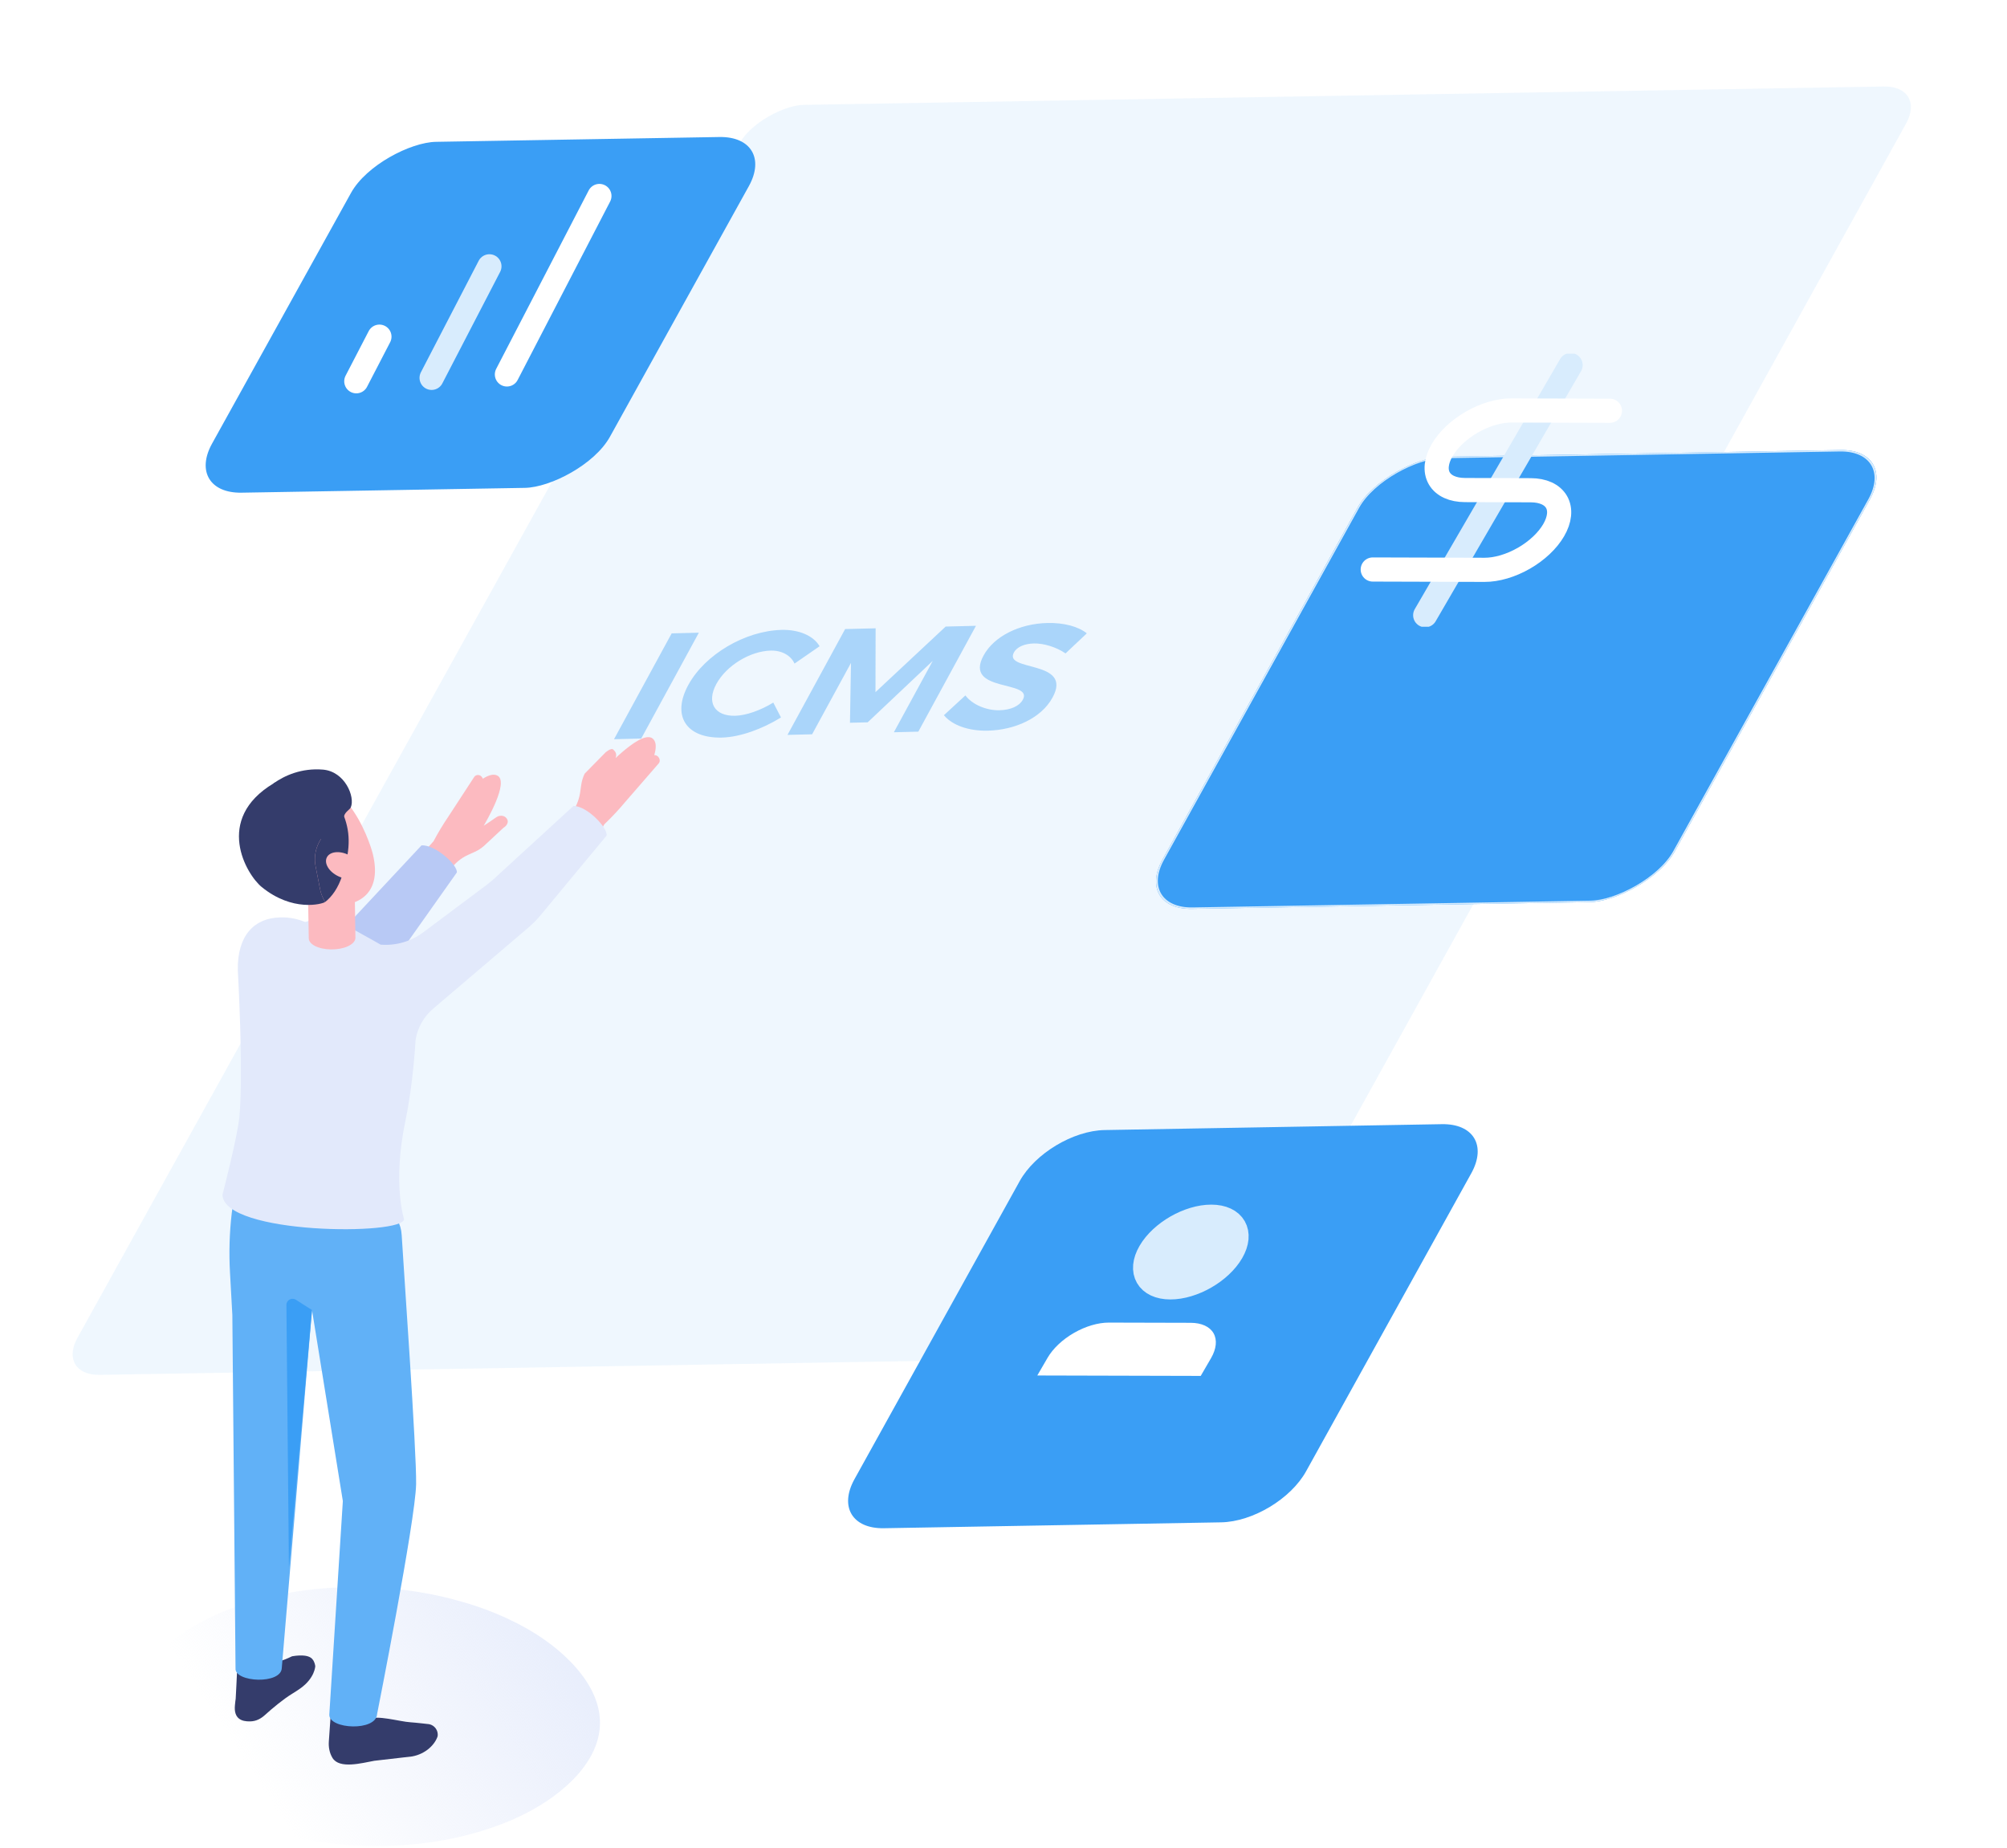
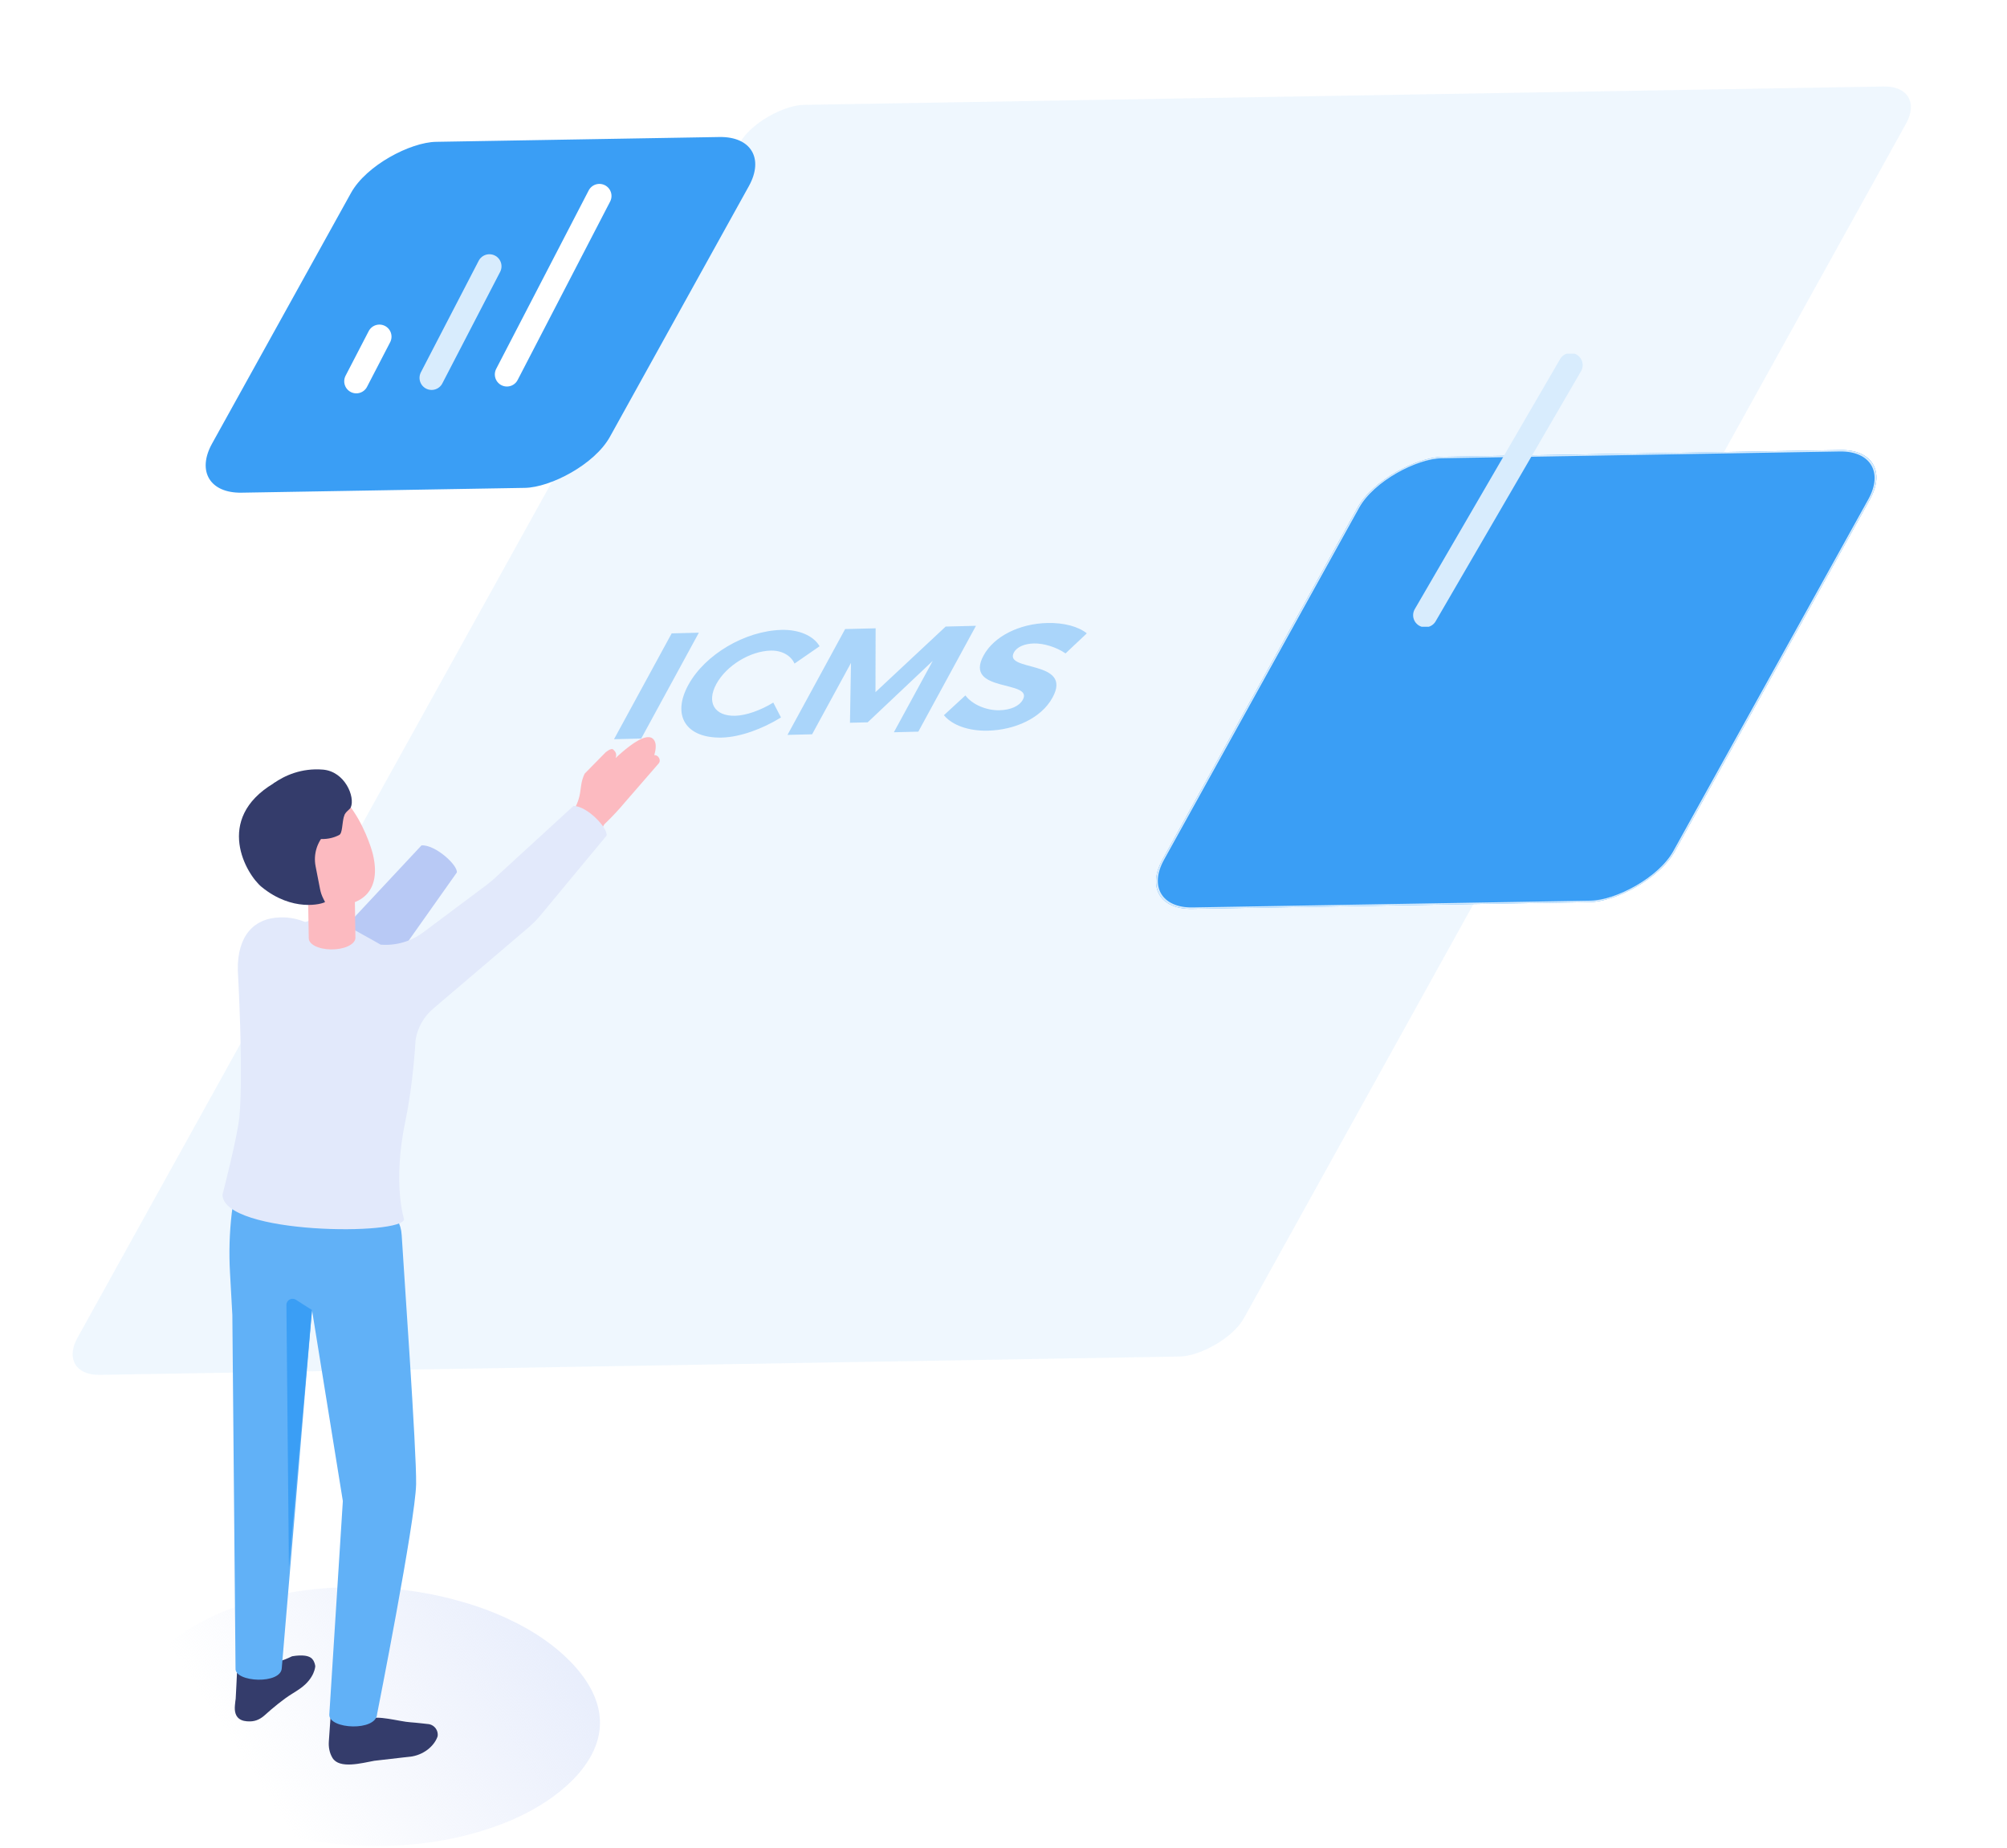
<svg xmlns="http://www.w3.org/2000/svg" width="746" height="687" viewBox="0 0 746 687" fill="none">
  <g opacity="0.2" filter="url(#filter0_ddd)">
    <rect width="539.518" height="433.613" rx="16.064" transform="matrix(0.485 -0.875 1 -0.017 21 492.44)" fill="#B0D8FB" />
  </g>
  <g filter="url(#filter1_d)">
    <rect width="192.03" height="190.522" rx="21.28" transform="matrix(0.485 -0.875 1 -0.017 421.746 277.603)" fill="#3A9EF5" />
    <rect x="0.45" y="-0.27" width="191.424" height="189.916" rx="20.977" transform="matrix(0.485 -0.875 1 -0.017 422.248 277.721)" stroke="#D8ECFD" stroke-width="0.606" />
  </g>
  <g filter="url(#filter2_dd)">
-     <path d="M328.572 563.625C316.821 563.83 311.914 555.664 317.612 545.385L379.018 434.606C384.716 424.327 398.861 415.827 410.612 415.622L535.923 413.435C547.674 413.23 552.581 421.396 546.883 431.675L485.478 542.455C479.78 552.734 465.635 561.233 453.884 561.438L328.572 563.625Z" fill="#3A9EF5" />
-   </g>
+     </g>
  <g filter="url(#filter3_d)">
    <rect width="149.046" height="147.876" rx="21.28" transform="matrix(0.485 -0.875 1 -0.017 68.507 182.195)" fill="#3A9EF5" />
  </g>
  <g clip-path="url(#clip0)">
    <path d="M583.789 135.707L529.749 228.679" stroke="#D8ECFD" stroke-width="8.98" stroke-linecap="round" stroke-linejoin="round" />
-     <path d="M598.405 152.683L561.745 152.575C557.208 152.562 551.95 154.108 547.13 156.872C542.309 159.637 538.32 163.394 536.04 167.316C533.76 171.239 533.375 175.007 534.971 177.79C536.567 180.573 540.013 182.144 544.55 182.157L568.99 182.229C573.528 182.242 576.973 183.813 578.569 186.596C580.165 189.379 579.781 193.147 577.501 197.07C575.221 200.992 571.232 204.749 566.411 207.514C561.59 210.278 556.333 211.824 551.796 211.811L510.248 211.689" stroke="white" stroke-width="8.98" stroke-linecap="round" stroke-linejoin="round" />
  </g>
  <g clip-path="url(#clip1)">
    <path d="M446.31 511.437L450.124 504.871C452.147 501.387 452.487 498.043 451.07 495.573C449.652 493.102 446.593 491.709 442.565 491.698L412.19 491.62C408.162 491.609 403.496 492.983 399.217 495.439C394.939 497.894 391.398 501.23 389.375 504.713L385.562 511.28" fill="white" />
    <path d="M435.005 478.526C443.393 478.548 453.608 472.686 457.82 465.433C462.033 458.18 458.648 452.282 450.261 452.26C441.873 452.239 431.658 458.101 427.446 465.354C423.233 472.607 426.618 478.505 435.005 478.526Z" fill="#D8ECFD" stroke="#D8ECFD" stroke-width="8.98" stroke-linecap="round" stroke-linejoin="round" />
  </g>
  <path d="M160.427 140.452L181.917 98.992" stroke="#D8ECFD" stroke-width="8.98" stroke-linecap="round" stroke-linejoin="round" />
  <path d="M188.417 139.181L222.802 72.846" stroke="white" stroke-width="8.98" stroke-linecap="round" stroke-linejoin="round" />
  <path d="M132.437 141.723L141.034 125.14" stroke="white" stroke-width="8.98" stroke-linecap="round" stroke-linejoin="round" />
-   <path d="M187.158 307.674L179.857 314.462C178.858 315.327 177.725 316.086 176.446 316.655L174.04 317.738C171.367 318.938 169.067 320.87 167.404 323.253L162.631 330.214L153.002 321.841L161.146 312.692C162.765 309.617 164.696 306.418 166.734 303.415L176.173 288.936C176.636 288.099 177.713 287.842 178.551 288.305C179.042 288.657 179.338 289.025 179.438 289.466C181.487 288.182 183.34 287.579 184.73 288.221C189.631 290.348 180.437 305.815 179.801 306.926C180.22 306.669 183.401 304.587 184.445 303.795C185.723 302.896 187.236 303.153 187.979 303.839C189.659 305.425 188.152 307.138 187.158 307.674Z" fill="#FCBAC0" />
  <path d="M169.805 324.308L147.031 356.516C146.087 357.794 144.977 359.039 143.866 360.239L113.361 390.487L91.296 374.506C91.296 374.506 102.789 366.987 104.608 365.374C113.913 357.258 124.809 347.702 126.746 345.999C128.103 344.822 129.331 343.566 130.559 342.192L156.676 314.233C161.868 313.931 170.218 321.634 169.805 324.308Z" fill="#B8C9F5" />
  <path d="M244.713 283.917L232.561 297.906C230.072 300.897 227.325 303.828 224.624 306.401L219.165 316.047L202.491 316.421L211.88 303.03C213.862 300.596 215.185 297.666 215.642 294.556L216.044 291.749C216.24 290.297 216.692 288.908 217.3 287.596L225.02 279.731C225.02 279.731 227.119 277.872 227.917 278.592C228.715 279.312 229.396 280.172 228.827 281.768C228.28 283.169 225.076 285.503 225.076 285.503C225.076 285.503 239.17 270.27 242.944 274.863C243.993 276.097 243.931 278.168 243.189 280.68C243.68 280.663 244.144 280.842 244.534 281.182C245.388 282.008 245.45 283.181 244.713 283.917Z" fill="#FCBAC0" />
  <path d="M208.969 614.714C203.931 610.204 197.872 606.167 191.022 602.805C186.599 600.584 181.866 598.633 176.835 596.959C175.016 596.351 173.197 595.819 171.317 595.271C161.795 592.517 151.436 590.761 140.826 590.153C138.946 590.086 137.005 590.018 135.125 589.958C127.544 589.823 120.153 590.228 113.06 591.166C103.599 592.449 94.625 594.596 86.321 597.762C84.806 598.295 83.353 598.903 81.899 599.511C63.16 607.578 50.981 619.892 49.223 632.476C47.526 644.648 55.83 654.876 63.045 661.337C79.775 676.27 107.359 685.493 136.883 686.161C156.162 686.566 174.59 683.196 190.109 676.548C197.69 673.253 204.236 669.276 209.388 664.834C216.969 658.44 221.757 651.041 222.785 643.575C224.489 631.403 216.185 621.168 208.969 614.714Z" fill="url(#paint0_linear)" />
  <path d="M117.184 619.289C117.184 619.289 117.1 623.732 111.574 627.64C110.787 628.198 109.732 628.884 108.61 629.571C105.473 631.469 101.219 634.985 98.512 637.458C97.005 638.815 95.303 639.792 93.075 639.853C89.737 639.965 86.824 638.837 87.326 633.819C87.365 633.478 87.41 632.876 87.488 632.273C87.527 632.005 87.566 631.737 87.605 631.463C87.678 631.1 88.063 621.795 88.096 621.583C88.465 623.28 90.926 616.749 92.378 616.71C94.571 616.649 94.164 621.863 95.671 620.512C98.378 618.039 101.197 619.245 108.571 615.65L109.972 615.454C115.654 614.891 116.48 616.783 117.022 618.513C117.089 618.781 117.15 619.055 117.184 619.289Z" fill="#343C6B" />
  <path d="M159.494 640.886C159.494 640.886 154.375 640.294 152.656 640.194C148.615 639.97 139.835 637.28 137.038 639.133C133.856 641.243 126.857 642.934 126.868 637.073L122.86 638.285C122.76 639.529 122.274 646.775 122.235 647.232C122.067 649.381 122.464 651.581 123.58 653.423C126.148 657.637 134.398 655.365 139.114 654.5L153.175 652.881C158.299 651.949 161.699 648.421 162.681 645.335C162.96 643.241 161.565 641.293 159.494 640.886Z" fill="#343C6B" />
  <path d="M88.831 440.322L87.068 446.373C86.632 447.869 86.32 449.398 86.141 450.945C85.298 458.218 85.075 465.541 85.482 472.854L86.364 488.835L87.548 620.11C87.09 625.373 104.684 626.239 104.745 619.909L115.971 486.953L127.436 557.95L122.401 637.38C122.301 642.8 139.872 643.638 140.168 637.112C140.168 637.112 154.413 565.256 154.67 551.676C154.899 539.714 149.925 469.895 149.3 459.016C148.301 441.779 118.611 445.82 118.628 445.084L135.128 432.681L88.831 440.322Z" fill="#61B1F7" />
  <path d="M115.966 486.949L109.965 483.119C108.43 482.137 106.415 483.27 106.46 485.095L107.392 582.628L115.966 486.949Z" fill="#3A9EF5" />
  <path d="M213.182 299.559L184.971 325.425C183.676 326.698 182.325 327.842 180.885 328.931C178.814 330.488 167.237 339.151 157.346 346.547C152.791 349.952 147.154 351.582 141.482 351.13C140.405 350.505 139.283 349.879 138.133 349.232L132.211 345.939L131.909 345.777L121.209 339.832C120.388 339.425 114.125 342.975 113.305 342.662C111.134 341.78 108.873 341.25 106.64 341.06C105.741 340.982 104.854 340.982 103.966 341.015C94.405 341.311 88.181 347.803 88.393 360.619C88.393 360.619 90.531 397.967 89.007 414.931C88.337 422.372 82.688 444.13 82.688 444.13C83.196 459 150.274 459.279 150.173 453.139C150.173 453.139 145.831 439.726 150.704 416.583C153.612 402.762 154.466 386.625 154.466 386.625C155.18 381.998 157.564 377.794 161.164 374.803L196.844 344.415C198.066 343.326 199.25 342.16 200.31 340.937L225.462 310.605C226.087 307.943 218.384 299.653 213.182 299.559Z" fill="#E2E9FB" />
  <path d="M138.584 317.459C141.983 331.52 134.012 336.728 124.177 336.605C113.214 336.471 102.821 328.517 98.701 321.082C92.422 309.756 96.228 298.659 105.623 293.457C127.024 281.601 137.412 312.592 138.584 317.459Z" fill="#FCBAC0" />
  <path d="M114.297 320.59L114.766 348.79C114.788 350.107 116.027 351.352 118.271 352.128C122.145 353.484 127.571 353.038 130.428 351.112C131.584 350.33 132.125 349.409 132.109 348.5L131.69 320.3L114.297 320.59Z" fill="#FCBAC0" />
  <path d="M112.594 310.086C117.121 312.442 122.195 312.414 126.075 310.376C127.342 309.729 127.102 305.995 127.867 303.377C128.363 301.669 130.004 300.988 130.39 300.1C132.07 296.21 128.201 286.759 120.052 286.073C112.07 285.403 105.684 288.311 101.704 291.18C101.112 291.61 106.147 291.66 105.812 292.313C102.597 298.493 105.634 306.447 112.594 310.086Z" fill="#343C6B" />
-   <path d="M118.963 330.498L117.305 322.008C116.864 319.759 116.998 317.442 117.69 315.26C118.399 313.027 119.677 311.006 121.391 309.41L127.86 303.381C130.406 310.024 130.149 316.61 127.146 325.636C125.695 329.99 123.467 333.261 120.822 335.304L120.202 334.087C119.622 332.954 119.203 331.743 118.963 330.498Z" fill="#343C6B" />
  <path d="M101.705 291.179C110.524 285.898 121.749 290.09 127.013 301.31C127.337 302.002 127.599 302.689 127.861 303.375L121.392 309.404C119.678 311 118.4 313.015 117.691 315.254C116.999 317.436 116.865 319.753 117.306 322.002L118.964 330.492C119.204 331.742 119.622 332.948 120.203 334.081L120.823 335.298C119.6 336.096 108.721 339.021 97.306 329.739C91.54 325.061 79.472 304.497 101.705 291.179Z" fill="#343C6B" />
  <path d="M133.64 324.667C134.706 322.484 132.846 319.385 129.486 317.744C126.125 316.103 122.537 316.542 121.471 318.725C120.405 320.908 122.265 324.008 125.625 325.649C128.986 327.29 132.574 326.85 133.64 324.667Z" fill="#FCBAC0" />
  <path opacity="0.38" d="M238.34 274.519L259.77 235.177L249.661 235.428L228.232 274.77L238.34 274.519ZM290.536 234.135C276.972 234.472 262.018 243.271 255.834 254.624C249.62 266.033 254.983 274.494 268.355 274.162C274.881 273.999 283.227 271.075 290.288 266.686L287.43 261.158C282.701 264.047 277.306 265.955 273.275 266.056C265.598 266.246 262.525 261.111 266.26 254.254C269.995 247.397 278.792 242.023 286.47 241.832C290.629 241.729 293.941 243.642 295.329 246.657L304.643 240.216C302.402 236.335 296.998 233.975 290.536 234.135ZM341.337 271.96L362.766 232.618L351.506 232.898L325.415 257.275L325.466 233.545L314.141 233.826L292.712 273.168L301.861 272.941L316.31 246.413L315.935 268.655L322.525 268.491L346.701 245.658L332.251 272.186L341.337 271.96ZM389.279 231.571C378.914 231.829 369.491 236.498 365.603 243.636C358.011 257.574 384.233 252.654 380.192 260.073C378.875 262.489 375.646 263.9 371.487 264.004C366.752 264.121 361.481 261.979 358.834 258.497L350.854 265.847C353.858 269.487 359.868 271.777 367.226 271.594C377.143 271.348 387.022 267 391.216 259.3C398.995 245.135 372.926 249.775 376.875 242.524C378.038 240.389 380.923 239.264 384.314 239.179C387.897 239.09 392.67 240.524 396.058 242.879L403.971 235.42C400.901 232.946 395.549 231.415 389.279 231.571Z" fill="#3A9EF5" />
  <defs>
    <filter id="filter0_ddd" x="0.221" y="0.961" width="736.667" height="532.433" filterUnits="userSpaceOnUse" color-interpolation-filters="sRGB">
      <feFlood flood-opacity="0" result="BackgroundImageFix" />
      <feColorMatrix in="SourceAlpha" type="matrix" values="0 0 0 0 0 0 0 0 0 0 0 0 0 0 0 0 0 0 127 0" />
      <feOffset dy="1.301" />
      <feGaussianBlur stdDeviation="0.521" />
      <feColorMatrix type="matrix" values="0 0 0 0 0.133 0 0 0 0 0.675 0 0 0 0 1 0 0 0 0.02 0" />
      <feBlend mode="normal" in2="BackgroundImageFix" result="effect1_dropShadow" />
      <feColorMatrix in="SourceAlpha" type="matrix" values="0 0 0 0 0 0 0 0 0 0 0 0 0 0 0 0 0 0 127 0" />
      <feOffset dy="3.127" />
      <feGaussianBlur stdDeviation="1.251" />
      <feColorMatrix type="matrix" values="0 0 0 0 0.133 0 0 0 0 0.675 0 0 0 0 1 0 0 0 0.028 0" />
      <feBlend mode="normal" in2="effect1_dropShadow" result="effect2_dropShadow" />
      <feColorMatrix in="SourceAlpha" type="matrix" values="0 0 0 0 0 0 0 0 0 0 0 0 0 0 0 0 0 0 127 0" />
      <feOffset dy="14.458" />
      <feGaussianBlur stdDeviation="13.387" />
      <feColorMatrix type="matrix" values="0 0 0 0 0.227 0 0 0 0 0.62 0 0 0 0 0.961 0 0 0 1 0" />
      <feBlend mode="normal" in2="effect2_dropShadow" result="effect3_dropShadow" />
      <feBlend mode="normal" in="SourceGraphic" in2="effect3_dropShadow" result="shape" />
    </filter>
    <filter id="filter1_d" x="381.218" y="106.692" width="364.647" height="279.601" filterUnits="userSpaceOnUse" color-interpolation-filters="sRGB">
      <feFlood flood-opacity="0" result="BackgroundImageFix" />
      <feColorMatrix in="SourceAlpha" type="matrix" values="0 0 0 0 0 0 0 0 0 0 0 0 0 0 0 0 0 0 127 0" />
      <feOffset dy="60.588" />
      <feGaussianBlur stdDeviation="24.235" />
      <feColorMatrix type="matrix" values="0 0 0 0 0.133 0 0 0 0 0.675 0 0 0 0 1 0 0 0 0.07 0" />
      <feBlend mode="normal" in2="BackgroundImageFix" result="effect1_dropShadow" />
      <feBlend mode="normal" in="SourceGraphic" in2="effect1_dropShadow" result="shape" />
    </filter>
    <filter id="filter2_dd" x="312.736" y="413.431" width="239.024" height="155.827" filterUnits="userSpaceOnUse" color-interpolation-filters="sRGB">
      <feFlood flood-opacity="0" result="BackgroundImageFix" />
      <feColorMatrix in="SourceAlpha" type="matrix" values="0 0 0 0 0 0 0 0 0 0 0 0 0 0 0 0 0 0 127 0" />
      <feOffset dy="1.301" />
      <feGaussianBlur stdDeviation="0.521" />
      <feColorMatrix type="matrix" values="0 0 0 0 0.133 0 0 0 0 0.675 0 0 0 0 1 0 0 0 0.02 0" />
      <feBlend mode="normal" in2="BackgroundImageFix" result="effect1_dropShadow" />
      <feColorMatrix in="SourceAlpha" type="matrix" values="0 0 0 0 0 0 0 0 0 0 0 0 0 0 0 0 0 0 127 0" />
      <feOffset dy="3.127" />
      <feGaussianBlur stdDeviation="1.251" />
      <feColorMatrix type="matrix" values="0 0 0 0 0.133 0 0 0 0 0.675 0 0 0 0 1 0 0 0 0.028 0" />
      <feBlend mode="normal" in2="effect1_dropShadow" result="effect2_dropShadow" />
      <feBlend mode="normal" in="SourceGraphic" in2="effect2_dropShadow" result="shape" />
    </filter>
    <filter id="filter3_d" x="75.378" y="49.623" width="206.37" height="134.577" filterUnits="userSpaceOnUse" color-interpolation-filters="sRGB">
      <feFlood flood-opacity="0" result="BackgroundImageFix" />
      <feColorMatrix in="SourceAlpha" type="matrix" values="0 0 0 0 0 0 0 0 0 0 0 0 0 0 0 0 0 0 127 0" />
      <feOffset dy="1.301" />
      <feGaussianBlur stdDeviation="0.535" />
      <feColorMatrix type="matrix" values="0 0 0 0 0.133 0 0 0 0 0.675 0 0 0 0 1 0 0 0 0.02 0" />
      <feBlend mode="normal" in2="BackgroundImageFix" result="effect1_dropShadow" />
      <feBlend mode="normal" in="SourceGraphic" in2="effect1_dropShadow" result="shape" />
    </filter>
    <linearGradient id="paint0_linear" x1="240.904" y1="595.486" x2="108.667" y2="682.141" gradientUnits="userSpaceOnUse">
      <stop stop-color="#E2E9FB" />
      <stop offset="1" stop-color="#E2E9FB" stop-opacity="0" />
    </linearGradient>
    <clipPath id="clip0">
      <rect width="117.312" height="117.312" fill="white" transform="matrix(1 0.003 -0.503 0.865 527.59 131.31)" />
    </clipPath>
    <clipPath id="clip1">
-       <rect width="91.124" height="91.124" fill="white" transform="matrix(1 0.003 -0.502 0.865 410.42 442.293)" />
-     </clipPath>
+       </clipPath>
  </defs>
</svg>